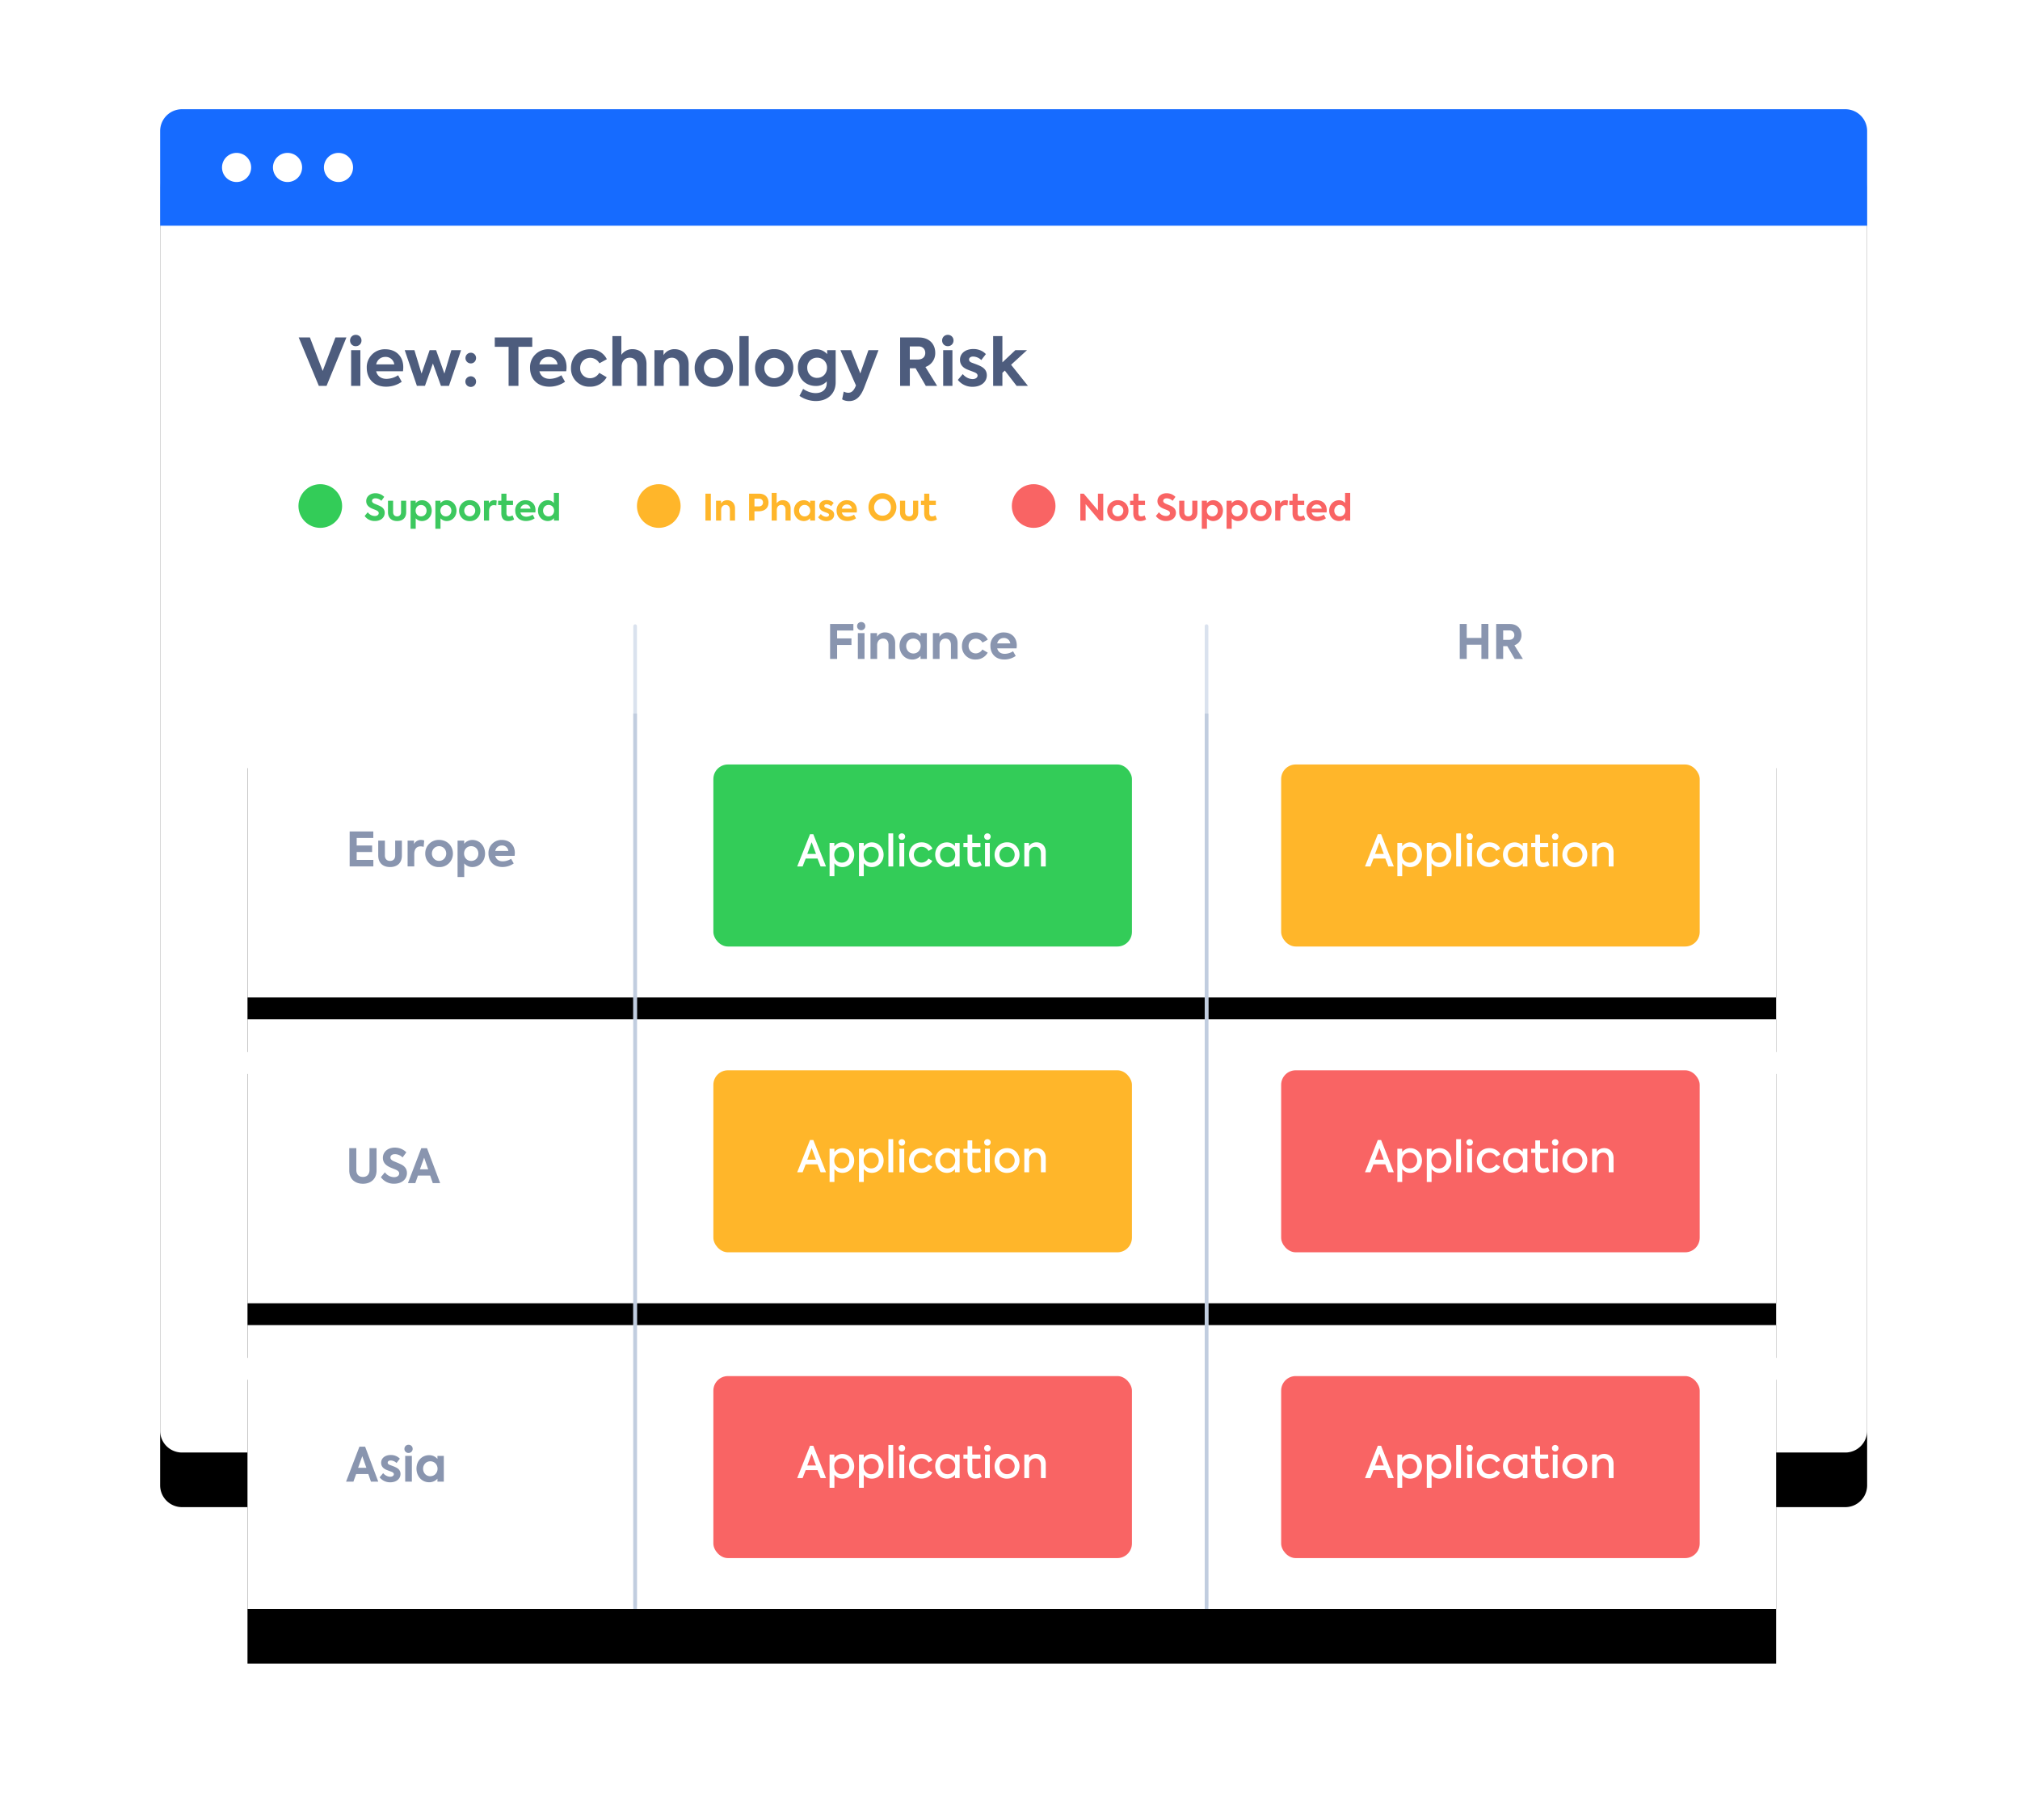
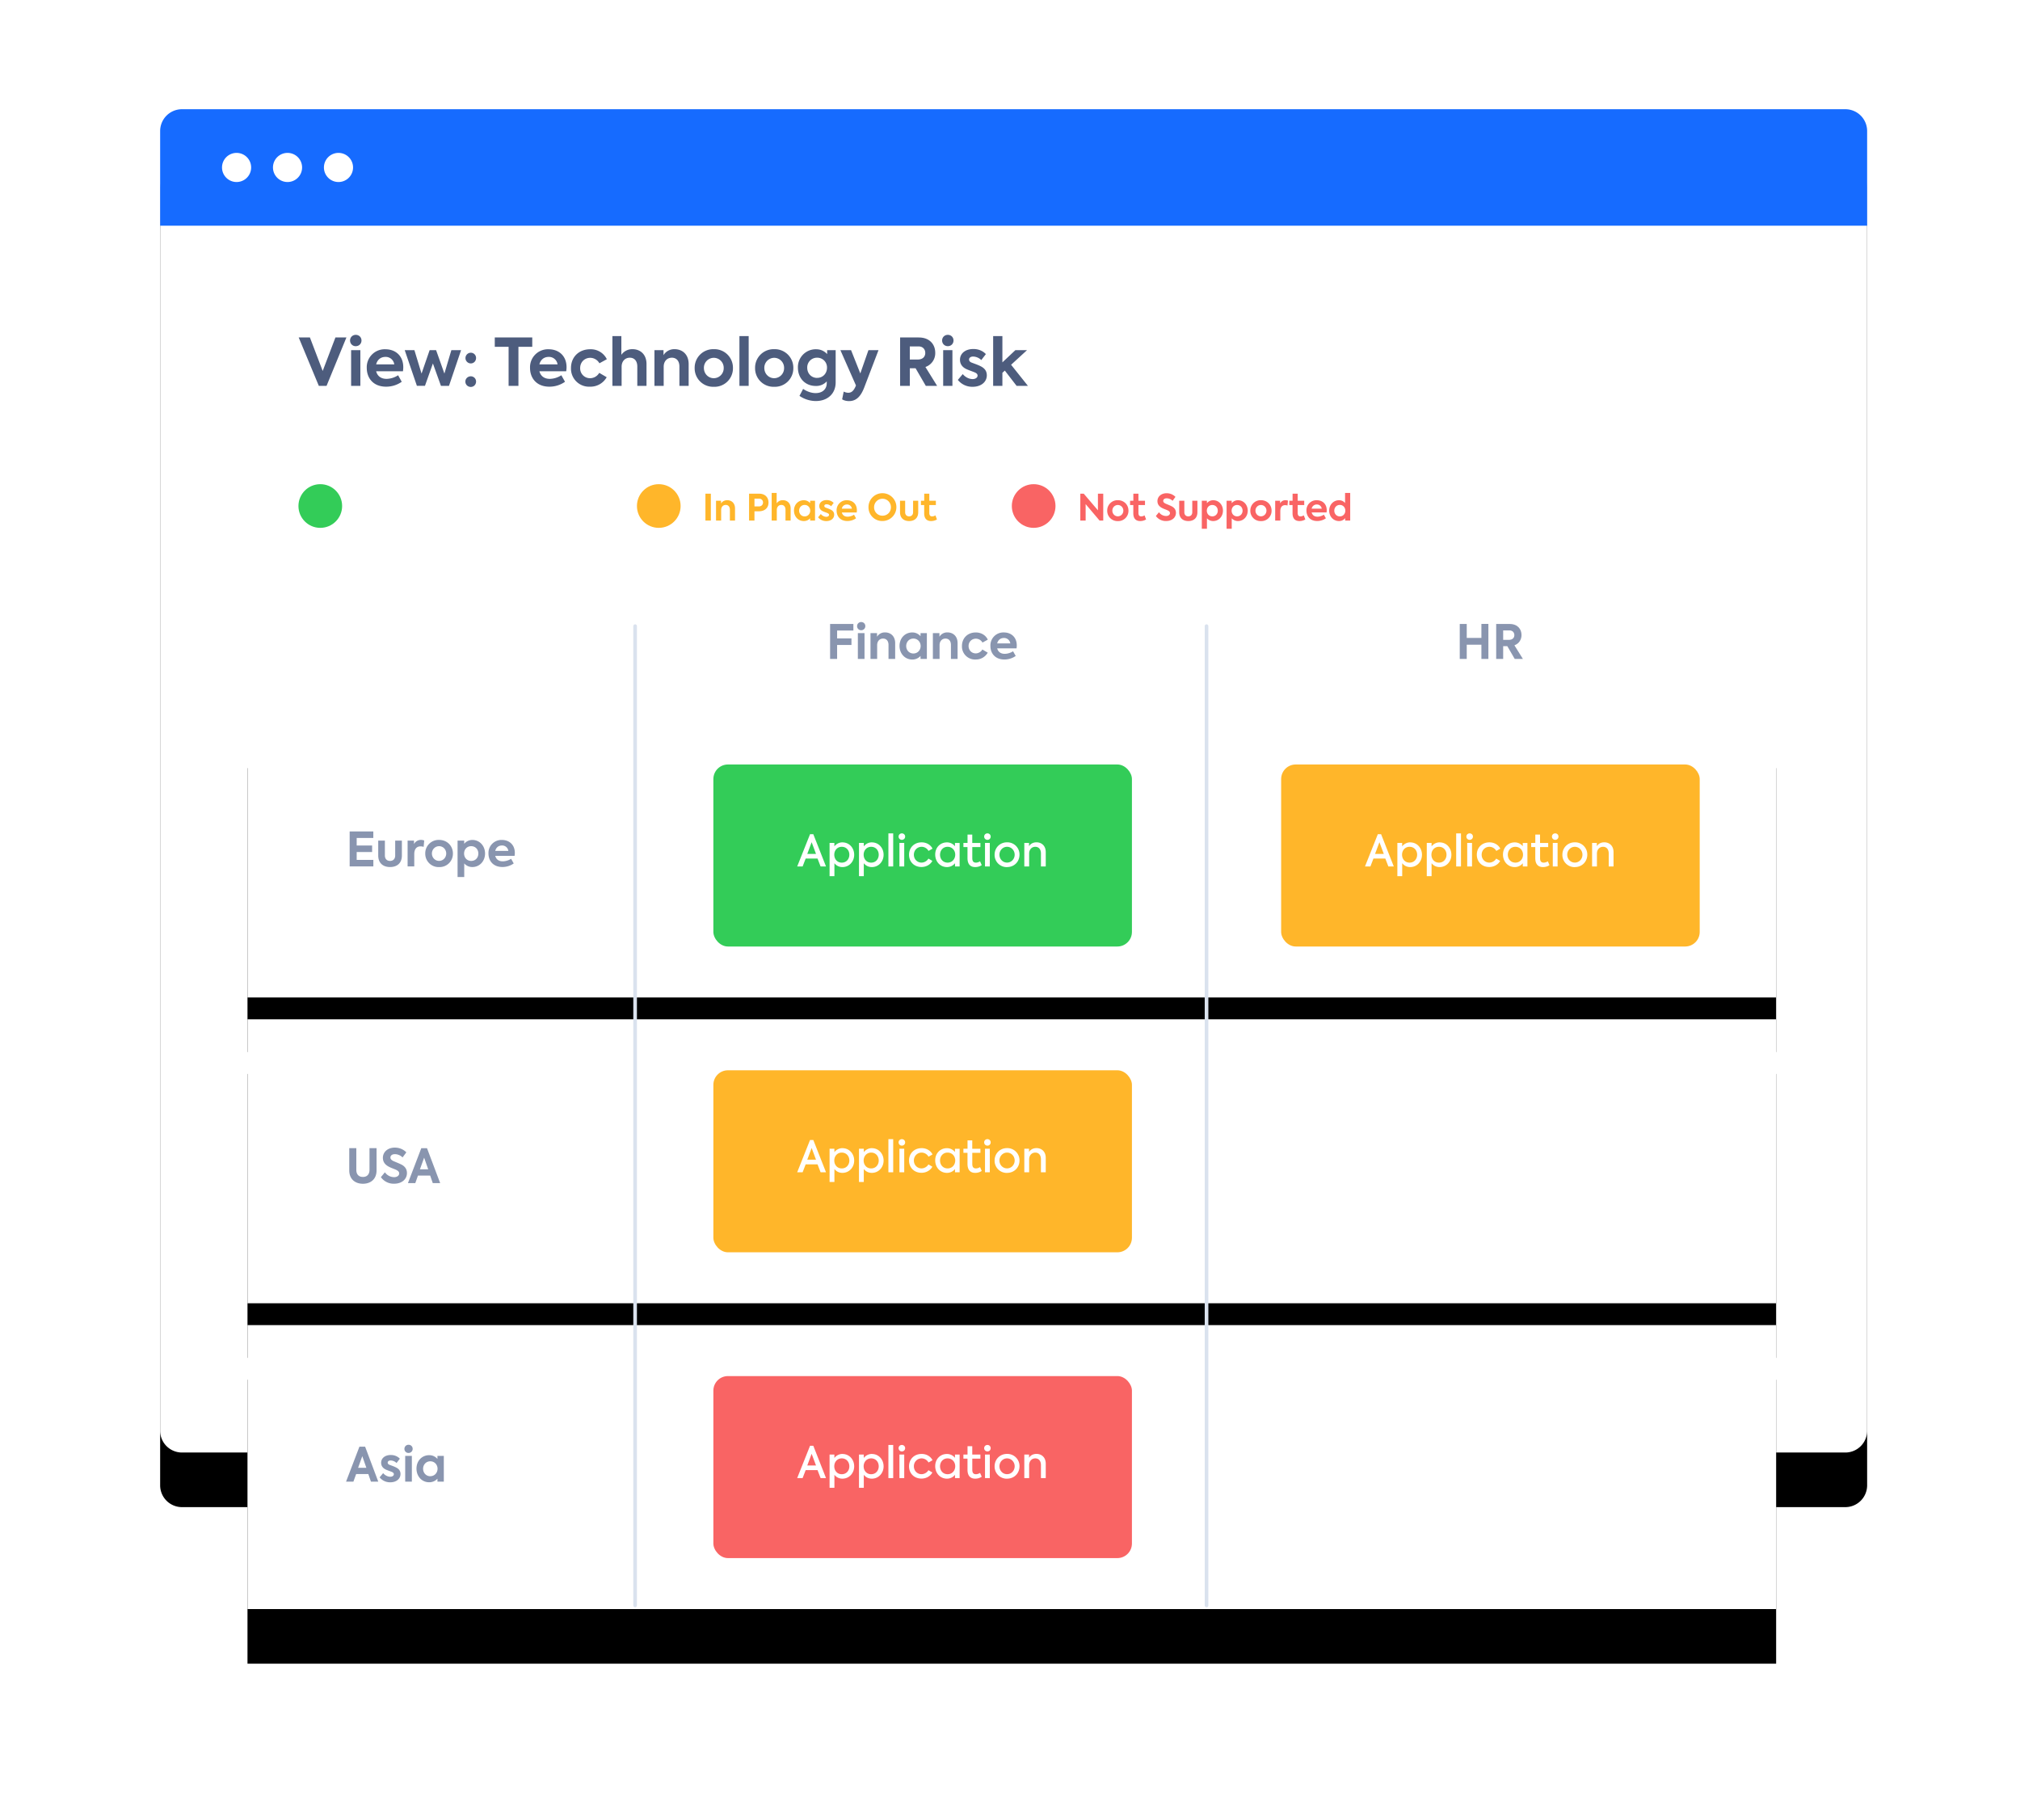
<svg xmlns="http://www.w3.org/2000/svg" xmlns:xlink="http://www.w3.org/1999/xlink" width="555" height="500">
  <defs>
    <path d="M51 30h455a7 7 0 0 1 7 7v356a6 6 0 0 1-6 6H50a6 6 0 0 1-6-6V37a7 7 0 0 1 7-7z" id="b" />
    <filter x="-12.8%" y="-12.2%" width="125.6%" height="132.5%" filterUnits="objectBoundingBox" id="a">
      <feOffset dy="15" in="SourceAlpha" result="shadowOffsetOuter1" />
      <feGaussianBlur stdDeviation="17.5" in="shadowOffsetOuter1" result="shadowBlurOuter1" />
      <feColorMatrix values="0 0 0 0 0.157 0 0 0 0 0.204 0 0 0 0 0.31 0 0 0 0.2 0" in="shadowBlurOuter1" />
    </filter>
    <path id="d" d="M68 196h420v78H68z" />
    <filter x="-14.3%" y="-57.7%" width="128.6%" height="253.8%" filterUnits="objectBoundingBox" id="c">
      <feOffset dy="15" in="SourceAlpha" result="shadowOffsetOuter1" />
      <feGaussianBlur stdDeviation="17.5" in="shadowOffsetOuter1" result="shadowBlurOuter1" />
      <feColorMatrix values="0 0 0 0 0.157 0 0 0 0 0.204 0 0 0 0 0.31 0 0 0 0.2 0" in="shadowBlurOuter1" />
    </filter>
    <path id="f" d="M68 280h420v78H68z" />
    <filter x="-14.3%" y="-57.7%" width="128.6%" height="253.8%" filterUnits="objectBoundingBox" id="e">
      <feOffset dy="15" in="SourceAlpha" result="shadowOffsetOuter1" />
      <feGaussianBlur stdDeviation="17.5" in="shadowOffsetOuter1" result="shadowBlurOuter1" />
      <feColorMatrix values="0 0 0 0 0.157 0 0 0 0 0.204 0 0 0 0 0.31 0 0 0 0.2 0" in="shadowBlurOuter1" />
    </filter>
    <path id="h" d="M68 364h420v78H68z" />
    <filter x="-14.3%" y="-57.7%" width="128.6%" height="253.8%" filterUnits="objectBoundingBox" id="g">
      <feOffset dy="15" in="SourceAlpha" result="shadowOffsetOuter1" />
      <feGaussianBlur stdDeviation="17.5" in="shadowOffsetOuter1" result="shadowBlurOuter1" />
      <feColorMatrix values="0 0 0 0 0.157 0 0 0 0 0.204 0 0 0 0 0.31 0 0 0 0.2 0" in="shadowBlurOuter1" />
    </filter>
  </defs>
  <g fill="none" fill-rule="evenodd">
    <use fill="#000" filter="url(#a)" xlink:href="#b" />
    <use fill="#FFF" xlink:href="#b" />
    <path d="M92.15 92.7h3.03L89.72 106H87.6l-5.53-13.3h3.08l3.51 9.2 3.5-9.2zm5.6 2.4c-.88 0-1.57-.67-1.57-1.57 0-.89.69-1.55 1.57-1.55.88 0 1.57.66 1.57 1.55 0 .9-.69 1.56-1.57 1.56zm1.26 10.9h-2.54v-9.81h2.54V106zm11.79-5.13c0 .4-.04.76-.09 1.12h-7.36c.3 1.18 1.19 2.08 2.86 2.08a6 6 0 0 0 3.17-.99l1 1.79a7.42 7.42 0 0 1-4.28 1.35c-3.67 0-5.33-2.5-5.33-5.13a4.93 4.93 0 0 1 5.12-5.15c2.79 0 4.91 1.82 4.91 4.93zm-4.91-2.83c-1.28 0-2.24.78-2.54 2.06h4.98a2.37 2.37 0 0 0-2.44-2.06zm8.65 7.94l-3.34-9.79h2.66l1.96 6.43 2.22-6.43h1.78l2.28 6.43 1.91-6.43h2.67l-3.32 9.8h-2.21l-2.21-6.15-2.18 6.14h-2.22zm14.82-6.15a1.47 1.47 0 1 1 0-2.94c.79 0 1.44.63 1.44 1.44 0 .87-.65 1.5-1.44 1.5zm0 6.46c-.83 0-1.5-.63-1.5-1.48 0-.8.67-1.44 1.5-1.44.79 0 1.44.63 1.44 1.44 0 .85-.65 1.48-1.44 1.48zm10.38-11.02h-3.8V92.7h10.3v2.57h-3.8V106h-2.7V95.27zm15.92 5.6c0 .4-.04.76-.1 1.12h-7.36c.31 1.18 1.2 2.08 2.87 2.08a6 6 0 0 0 3.16-.99l1.01 1.79a7.42 7.42 0 0 1-4.28 1.35c-3.67 0-5.33-2.5-5.33-5.13a4.93 4.93 0 0 1 5.11-5.15c2.8 0 4.92 1.82 4.92 4.93zm-4.92-2.83c-1.28 0-2.23.78-2.54 2.06h4.99a2.37 2.37 0 0 0-2.45-2.06zm11.34 8.18a4.96 4.96 0 0 1-5.2-5.13c0-3 2.16-5.15 5.27-5.15a4.9 4.9 0 0 1 4.58 2.73l-2.04 1.12a2.92 2.92 0 0 0-2.5-1.5c-1.6 0-2.79 1.21-2.79 2.8a2.7 2.7 0 0 0 2.74 2.8 2.9 2.9 0 0 0 2.5-1.47l2.05 1.2a5.12 5.12 0 0 1-4.6 2.6zm6.18-.22V92.32h2.46v5.15a3.6 3.6 0 0 1 3.1-1.55c1.98 0 3.81 1.31 3.81 4.09V106h-2.53v-5.31c0-1.58-.83-2.43-2.06-2.43-1.33 0-2.25 1-2.25 2.48V106h-2.53zm11.55 0v-9.81h2.49v1.37a3.43 3.43 0 0 1 3.07-1.64c1.98 0 3.84 1.31 3.84 4.09V106h-2.54v-5.31c0-1.58-.85-2.43-2.07-2.43-1.33 0-2.25 1-2.25 2.48V106h-2.54zm16.31.25a5.07 5.07 0 0 1-5.26-5.16 5.09 5.09 0 0 1 5.26-5.17 5.09 5.09 0 0 1 5.26 5.17 5.07 5.07 0 0 1-5.26 5.16zm0-2.36a2.74 2.74 0 0 0 2.72-2.8 2.73 2.73 0 0 0-2.72-2.8 2.73 2.73 0 0 0-2.72 2.8c0 1.56 1.19 2.8 2.72 2.8zm9.58 2.11h-2.54V92.32h2.54V106zm7.02.25a5.07 5.07 0 0 1-5.26-5.16 5.09 5.09 0 0 1 5.26-5.17 5.09 5.09 0 0 1 5.25 5.17 5.07 5.07 0 0 1-5.25 5.16zm0-2.36a2.74 2.74 0 0 0 2.71-2.8 2.73 2.73 0 0 0-2.71-2.8 2.73 2.73 0 0 0-2.72 2.8c0 1.56 1.19 2.8 2.72 2.8zm14.54-7.7h2.34v8.84c0 3.18-2.29 5.13-5.44 5.13-1.72 0-3.34-.6-4.5-1.42l1-1.91c.88.6 2.12 1.15 3.43 1.15 2 0 3.06-1.19 3.06-2.72v-.5a3.88 3.88 0 0 1-3.02 1.26c-2.9 0-4.9-2.14-4.9-5.02a4.9 4.9 0 0 1 5-5.06c1.34 0 2.33.56 3.03 1.33v-1.08zm-2.75 7.61c1.56 0 2.71-1.2 2.71-2.79a2.66 2.66 0 0 0-2.71-2.75 2.66 2.66 0 0 0-2.72 2.75c0 1.6 1.15 2.8 2.72 2.8zm14.09-7.61h2.77l-3.94 10.3c-.94 2.4-2.16 3.69-4.16 3.69-.74 0-1.4-.18-1.89-.49l.43-2.12c.38.18.81.32 1.26.32.81 0 1.4-.47 1.91-1.55l.2-.45-4.28-9.7h2.93l2.54 6.39 2.23-6.39zm15.77 9.81l-2.81-4.84h-1.58V106h-2.67V92.7h5.1c3.11 0 4.55 2 4.55 4.21a4 4 0 0 1-2.7 3.9l3.22 5.19h-3.11zm-4.4-10.84v3.6h2.18c1.5 0 2.07-.9 2.07-1.81 0-.96-.63-1.79-1.83-1.79h-2.41zm10.45-.07c-.89 0-1.57-.66-1.57-1.56 0-.89.68-1.55 1.57-1.55.88 0 1.56.66 1.56 1.55 0 .9-.68 1.56-1.56 1.56zm1.26 10.91h-2.54v-9.81h2.54V106zm5.54.25a5.07 5.07 0 0 1-4.05-1.89l1.35-1.6c.7.85 1.73 1.37 2.72 1.37.77 0 1.35-.4 1.35-.96 0-.36-.24-.63-.7-.84-.54-.25-1.84-.67-2.43-.97-1.12-.54-1.7-1.4-1.7-2.54 0-1.71 1.44-2.95 3.68-2.95 1.26 0 2.48.41 3.43 1.4l-1.26 1.64a3.33 3.33 0 0 0-2.25-.97c-.7 0-1.11.37-1.11.82 0 .35.21.69.86.9.61.24 1.59.56 2.36.96 1.1.57 1.66 1.33 1.66 2.48 0 1.78-1.52 3.15-3.91 3.15zm12.1-.25l-3.24-4.2-.67.6v3.6h-2.54V92.32h2.54v7.22l3.56-3.35h3.2l-4.37 4.01 4.63 5.8h-3.11z" fill="#4D5C7D" fill-rule="nonzero" />
    <circle fill="#33CC58" fill-rule="nonzero" cx="88" cy="139" r="6" />
-     <path d="M102.99 143.12a3.33 3.33 0 0 1-2.8-1.38l.85-1.03a2.42 2.42 0 0 0 1.96 1.03c.62 0 1.06-.33 1.06-.79 0-.37-.29-.59-.67-.77-.47-.22-1.08-.4-1.6-.69-.65-.37-1.17-.92-1.17-1.84 0-1.22 1.02-2.16 2.52-2.16.86 0 1.74.3 2.43 1l-.79 1.08a2.37 2.37 0 0 0-1.62-.69c-.59 0-.95.29-.95.71 0 .37.3.58.6.73.39.18 1.13.46 1.63.71.72.35 1.26.9 1.26 1.84 0 1.31-1.09 2.25-2.71 2.25zm6.11.01c-1.53 0-2.5-.89-2.5-2.43v-3.15h1.41v3.15c0 .68.4 1.14 1.09 1.14.69 0 1.09-.46 1.09-1.14v-3.15h1.41v3.15c0 1.55-.96 2.43-2.5 2.43zm6.84-5.72c1.56 0 2.68 1.28 2.68 2.86 0 1.58-1.12 2.86-2.69 2.86-.76 0-1.31-.33-1.71-.76v2.87h-1.41v-7.69h1.4v.67c.4-.46.96-.81 1.73-.81zm-.25 4.43c.91 0 1.51-.7 1.51-1.56 0-.86-.6-1.56-1.51-1.56-.9 0-1.5.7-1.5 1.56 0 .86.6 1.56 1.5 1.56zm7.06-4.43c1.56 0 2.68 1.28 2.68 2.86 0 1.58-1.12 2.86-2.69 2.86-.76 0-1.31-.33-1.71-.76v2.87h-1.41v-7.69h1.4v.67c.4-.46.96-.81 1.73-.81zm-.25 4.43c.91 0 1.51-.7 1.51-1.56 0-.86-.6-1.56-1.51-1.56-.9 0-1.5.7-1.5 1.56 0 .86.6 1.56 1.5 1.56zm6.56 1.3a2.81 2.81 0 0 1-2.92-2.87 2.83 2.83 0 0 1 2.92-2.87c1.74 0 2.92 1.3 2.92 2.87a2.81 2.81 0 0 1-2.92 2.87zm0-1.31c.85 0 1.51-.69 1.51-1.56 0-.86-.66-1.55-1.51-1.55s-1.51.69-1.51 1.55c0 .87.66 1.56 1.51 1.56zm3.91 1.17v-5.45h1.35v.73c.34-.6.86-.88 1.5-.88a2 2 0 0 1 .66.12l-.12 1.35a2.16 2.16 0 0 0-.65-.11c-.74 0-1.33.46-1.33 1.65V143h-1.41zm7.86-1.43l.42 1.11c-.43.29-1.05.45-1.61.45-1.25 0-1.9-.74-1.9-2.15v-2.25h-.89v-1.18h.9v-1.93h1.4v1.93h1.8v1.18h-1.8v2.16c0 .63.24.96.77.96.35 0 .64-.13.91-.28zm6.3-1.42c0 .22-.02.42-.05.62h-4.09c.17.66.66 1.16 1.59 1.16.6 0 1.3-.23 1.76-.55l.56.99c-.52.38-1.37.75-2.38.75-2.04 0-2.96-1.39-2.96-2.85a2.74 2.74 0 0 1 2.84-2.86c1.55 0 2.73 1.01 2.73 2.74zm-2.73-1.57a1.4 1.4 0 0 0-1.41 1.14h2.77a1.32 1.32 0 0 0-1.36-1.14zm7.77-3.18h1.41v7.6h-1.38v-.67c-.38.46-.92.8-1.69.8-1.54 0-2.7-1.22-2.7-2.86 0-1.62 1.17-2.86 2.7-2.86.75 0 1.28.33 1.66.77v-2.78zm-1.44 6.45c.91 0 1.51-.71 1.51-1.58 0-.86-.6-1.57-1.51-1.57s-1.52.71-1.52 1.57c0 .87.61 1.58 1.52 1.58z" fill="#3CC85E" fill-rule="nonzero" />
    <circle fill="#FFB62A" fill-rule="nonzero" cx="181" cy="139" r="6" />
    <path d="M193.82 135.61h1.49V143h-1.49v-7.39zm2.91 7.39v-5.45h1.38v.76c.28-.51.9-.91 1.71-.91 1.1 0 2.13.73 2.13 2.27V143h-1.41v-2.95c0-.88-.47-1.35-1.15-1.35-.74 0-1.25.56-1.25 1.38V143h-1.41zm11.81-7.39c1.86 0 2.61 1.21 2.61 2.44 0 1.26-.79 2.4-2.72 2.4h-1.14V143h-1.48v-7.39h2.73zm-.06 3.5c.81 0 1.16-.54 1.16-1.08 0-.55-.38-1.05-1.08-1.05h-1.27v2.13h1.19zm3.54 3.89v-7.6h1.37v2.86a2 2 0 0 1 1.72-.86c1.1 0 2.12.73 2.12 2.27V143h-1.41v-2.95c0-.88-.46-1.35-1.14-1.35-.74 0-1.25.56-1.25 1.38V143h-1.41zm10.57-5.45h1.34V143h-1.34v-.63c-.4.43-.97.76-1.74.76-1.58 0-2.7-1.26-2.7-2.88 0-1.64 1.15-2.84 2.7-2.84.77 0 1.33.34 1.74.79v-.65zm-1.51 4.3c.9 0 1.53-.72 1.53-1.58 0-.85-.63-1.57-1.53-1.57-.91 0-1.52.72-1.52 1.57 0 .87.62 1.58 1.52 1.58zm5.94 1.29c-.87 0-1.7-.35-2.25-1.05l.75-.89c.39.47.96.76 1.51.76.43 0 .75-.22.75-.53 0-.2-.13-.35-.39-.47-.3-.14-1.02-.37-1.35-.54-.62-.3-.94-.78-.94-1.41 0-.95.8-1.64 2.04-1.64.7 0 1.38.23 1.91.78l-.7.91a1.85 1.85 0 0 0-1.25-.54c-.39 0-.62.21-.62.46 0 .19.12.38.48.5.34.13.88.31 1.31.53.61.32.92.74.92 1.38 0 .99-.84 1.75-2.17 1.75zm8.41-2.99c0 .22-.02.42-.05.62h-4.09c.17.66.66 1.16 1.59 1.16.6 0 1.3-.23 1.76-.55l.56.99c-.52.38-1.37.75-2.38.75-2.04 0-2.96-1.39-2.96-2.85a2.74 2.74 0 0 1 2.84-2.86c1.55 0 2.73 1.01 2.73 2.74zm-2.73-1.57a1.4 1.4 0 0 0-1.41 1.14h2.77a1.32 1.32 0 0 0-1.36-1.14zm9.76 4.54a3.75 3.75 0 0 1-3.84-3.79 3.81 3.81 0 0 1 3.85-3.85 3.82 3.82 0 1 1-.01 7.64zm.01-1.46c1.3 0 2.32-1 2.31-2.35a2.3 2.3 0 1 0-4.62 0 2.28 2.28 0 0 0 2.31 2.35zm7.31 1.47c-1.53 0-2.5-.89-2.5-2.43v-3.15h1.41v3.15c0 .68.4 1.14 1.09 1.14.69 0 1.09-.46 1.09-1.14v-3.15h1.41v3.15c0 1.55-.96 2.43-2.5 2.43zm7.23-1.56l.42 1.11c-.43.29-1.05.45-1.61.45-1.25 0-1.9-.74-1.9-2.15v-2.25h-.89v-1.18h.9v-1.93h1.4v1.93h1.8v1.18h-1.8v2.16c0 .63.24.96.77.96.35 0 .64-.13.91-.28z" fill="#FFB62A" fill-rule="nonzero" />
    <circle fill="#F96464" fill-rule="nonzero" cx="284" cy="139" r="6" />
    <path d="M301.66 135.61h1.46V143h-1.01l-3.83-4.53V143h-1.46v-7.39h.94l3.9 4.57v-4.57zm5.47 7.53a2.81 2.81 0 0 1-2.92-2.87 2.83 2.83 0 0 1 2.92-2.87c1.74 0 2.92 1.3 2.92 2.87a2.81 2.81 0 0 1-2.92 2.87zm0-1.31c.85 0 1.51-.69 1.51-1.56 0-.86-.66-1.55-1.51-1.55s-1.51.69-1.51 1.55c0 .87.66 1.56 1.51 1.56zm7.34-.26l.42 1.11c-.43.29-1.05.45-1.61.45-1.25 0-1.9-.74-1.9-2.15v-2.25h-.89v-1.18h.9v-1.93h1.4v1.93h1.8v1.18h-1.8v2.16c0 .63.24.96.77.96.35 0 .64-.13.91-.28zm5.91 1.55a3.33 3.33 0 0 1-2.8-1.38l.85-1.03a2.42 2.42 0 0 0 1.96 1.03c.62 0 1.06-.33 1.06-.79 0-.37-.29-.59-.67-.77-.47-.22-1.08-.4-1.6-.69-.65-.37-1.17-.92-1.17-1.84 0-1.22 1.02-2.16 2.52-2.16.86 0 1.74.3 2.43 1l-.79 1.08a2.37 2.37 0 0 0-1.62-.69c-.59 0-.95.29-.95.71 0 .37.3.58.6.73.39.18 1.13.46 1.63.71.72.35 1.26.9 1.26 1.84 0 1.31-1.09 2.25-2.71 2.25zm6.11.01c-1.53 0-2.5-.89-2.5-2.43v-3.15h1.41v3.15c0 .68.4 1.14 1.09 1.14.69 0 1.09-.46 1.09-1.14v-3.15h1.41v3.15c0 1.55-.96 2.43-2.5 2.43zm6.84-5.72c1.56 0 2.68 1.28 2.68 2.86 0 1.58-1.12 2.86-2.69 2.86-.76 0-1.31-.33-1.71-.76v2.87h-1.41v-7.69h1.4v.67c.4-.46.96-.81 1.73-.81zm-.25 4.43c.91 0 1.51-.7 1.51-1.56 0-.86-.6-1.56-1.51-1.56-.9 0-1.5.7-1.5 1.56 0 .86.6 1.56 1.5 1.56zm7.06-4.43c1.56 0 2.68 1.28 2.68 2.86 0 1.58-1.12 2.86-2.69 2.86-.76 0-1.31-.33-1.71-.76v2.87h-1.41v-7.69h1.4v.67c.4-.46.96-.81 1.73-.81zm-.25 4.43c.91 0 1.51-.7 1.51-1.56 0-.86-.6-1.56-1.51-1.56-.9 0-1.5.7-1.5 1.56 0 .86.6 1.56 1.5 1.56zm6.56 1.3a2.81 2.81 0 0 1-2.92-2.87 2.83 2.83 0 0 1 2.92-2.87c1.74 0 2.92 1.3 2.92 2.87a2.81 2.81 0 0 1-2.92 2.87zm0-1.31c.85 0 1.51-.69 1.51-1.56 0-.86-.66-1.55-1.51-1.55s-1.51.69-1.51 1.55c0 .87.66 1.56 1.51 1.56zm3.91 1.17v-5.45h1.35v.73c.34-.6.86-.88 1.5-.88a2 2 0 0 1 .66.12l-.12 1.35a2.16 2.16 0 0 0-.65-.11c-.74 0-1.33.46-1.33 1.65V143h-1.41zm7.86-1.43l.42 1.11c-.43.29-1.05.45-1.61.45-1.25 0-1.9-.74-1.9-2.15v-2.25h-.89v-1.18h.9v-1.93h1.4v1.93h1.8v1.18h-1.8v2.16c0 .63.24.96.77.96.35 0 .64-.13.91-.28zm6.3-1.42c0 .22-.02.42-.05.62h-4.09c.17.66.66 1.16 1.59 1.16.6 0 1.3-.23 1.76-.55l.56.99c-.52.38-1.37.75-2.38.75-2.04 0-2.96-1.39-2.96-2.85a2.74 2.74 0 0 1 2.84-2.86c1.55 0 2.73 1.01 2.73 2.74zm-2.73-1.57a1.4 1.4 0 0 0-1.41 1.14h2.77a1.32 1.32 0 0 0-1.36-1.14zm7.77-3.18h1.41v7.6h-1.38v-.67c-.38.46-.92.8-1.69.8-1.54 0-2.7-1.22-2.7-2.86 0-1.62 1.17-2.86 2.7-2.86.75 0 1.28.33 1.66.77v-2.78zm-1.44 6.45c.91 0 1.51-.71 1.51-1.58 0-.86-.6-1.57-1.51-1.57s-1.52.71-1.52 1.57c0 .87.61 1.58 1.52 1.58z" fill="#F96464" fill-rule="nonzero" />
    <path d="M50 30h457a6 6 0 0 1 6 6v26H44V36a6 6 0 0 1 6-6z" fill="#166BFF" />
    <path d="M65 50a4 4 0 1 1 0-8 4 4 0 0 1 0 8zm14 0a4 4 0 1 1 0-8 4 4 0 0 1 0 8zm14 0a4 4 0 1 1 0-8 4 4 0 0 1 0 8z" fill="#FFF" />
    <use fill="#000" filter="url(#c)" xlink:href="#d" />
    <use fill="#FFF" xlink:href="#d" />
    <use fill="#000" filter="url(#e)" xlink:href="#f" />
    <use fill="#FFF" xlink:href="#f" />
    <use fill="#000" filter="url(#g)" xlink:href="#h" />
    <use fill="#FFF" xlink:href="#h" />
    <path d="M96.07 238v-9.6h6.5v1.79H98v2.06h4.24v1.8H98v2.16h4.58V238h-6.51zm11.1.17c-2 0-3.25-1.16-3.25-3.16v-4.1h1.83v4.1c0 .88.52 1.48 1.42 1.48.9 0 1.41-.6 1.41-1.48v-4.1h1.84v4.1c0 2.02-1.25 3.16-3.25 3.16zm4.82-.17v-7.09h1.76v.95a2.12 2.12 0 0 1 1.95-1.14c.26 0 .57.05.85.16l-.15 1.75c-.29-.09-.57-.14-.85-.14-.96 0-1.73.6-1.73 2.14V238H112zm8.65.18a3.66 3.66 0 0 1-3.8-3.73 3.67 3.67 0 0 1 3.8-3.73c2.26 0 3.8 1.69 3.8 3.73a3.66 3.66 0 0 1-3.8 3.73zm0-1.7c1.1 0 1.96-.9 1.96-2.03 0-1.12-.86-2.01-1.96-2.01s-1.97.9-1.97 2.01c0 1.13.86 2.03 1.97 2.03zm9.15-5.75c2.03 0 3.48 1.67 3.48 3.72 0 2.06-1.45 3.72-3.5 3.72-.98 0-1.7-.43-2.22-.99v3.73h-1.83v-10h1.82v.88a2.89 2.89 0 0 1 2.25-1.06zm-.33 5.76c1.19 0 1.97-.9 1.97-2.03 0-1.11-.78-2.02-1.97-2.02-1.17 0-1.95.9-1.95 2.02s.78 2.03 1.95 2.03zm11.99-2.2c0 .3-.03.55-.07.81h-5.31c.22.86.86 1.5 2.06 1.5.78 0 1.7-.29 2.3-.7l.72 1.28c-.68.5-1.78.98-3.1.98-2.65 0-3.84-1.81-3.84-3.7a3.56 3.56 0 0 1 3.69-3.73c2.01 0 3.55 1.32 3.55 3.56zm-3.55-2.04c-.92 0-1.61.56-1.83 1.49h3.6a1.71 1.71 0 0 0-1.77-1.49zM99.72 325.17c-2.03 0-3.76-1.15-3.76-3.68v-6.1h1.94v5.97c0 1.31.74 1.94 1.82 1.94 1.06 0 1.8-.65 1.8-1.94v-5.97h1.94v6.1c0 2.53-1.73 3.68-3.74 3.68zm8.57-.01a4.32 4.32 0 0 1-3.64-1.8l1.1-1.34a3.15 3.15 0 0 0 2.55 1.34c.8 0 1.38-.43 1.38-1.03 0-.48-.38-.76-.87-1-.62-.28-1.4-.52-2.08-.9-.85-.47-1.53-1.19-1.53-2.38 0-1.6 1.33-2.81 3.28-2.81 1.12 0 2.26.39 3.16 1.3l-1.03 1.4c-.57-.6-1.44-.9-2.1-.9-.77 0-1.24.38-1.24.93 0 .48.4.75.78.95.5.23 1.47.6 2.12.92.94.45 1.64 1.17 1.64 2.4 0 1.7-1.42 2.92-3.52 2.92zm10.62-.16l-.72-2.08h-3.35l-.74 2.08h-2.02l3.67-9.6h1.57l3.62 9.6h-2.03zm-2.38-7l-1.15 3.2h2.27l-1.12-3.2zM101.92 407l-.72-2.08h-3.35L97.1 407h-2.02l3.67-9.6h1.57l3.61 9.6h-2.02zm-2.38-7l-1.15 3.2h2.27l-1.12-3.2zm7.68 7.18a3.66 3.66 0 0 1-2.92-1.36l.97-1.16c.5.61 1.25.99 1.96.99.56 0 .98-.29.98-.7 0-.25-.17-.45-.5-.6-.4-.18-1.33-.48-1.76-.7-.81-.4-1.23-1.02-1.23-1.84 0-1.23 1.04-2.13 2.66-2.13.9 0 1.79.3 2.48 1.01l-.91 1.19a2.4 2.4 0 0 0-1.63-.7c-.5 0-.8.27-.8.6 0 .24.15.49.62.64.44.17 1.15.4 1.7.7.8.4 1.2.95 1.2 1.79 0 1.28-1.1 2.27-2.82 2.27zm5.03-8.06a1.1 1.1 0 0 1-1.13-1.13c0-.64.5-1.12 1.13-1.12.64 0 1.13.48 1.13 1.12 0 .65-.5 1.13-1.13 1.13zm.91 7.88h-1.83v-7.08h1.83V407zm7.03-7.08h1.75V407h-1.75v-.82a3 3 0 0 1-2.26.99c-2.05 0-3.5-1.64-3.5-3.75 0-2.13 1.49-3.69 3.5-3.69 1 0 1.73.44 2.26 1.03v-.84zm-1.96 5.58c1.17 0 1.99-.93 1.99-2.05 0-1.1-.82-2.04-1.99-2.04-1.18 0-1.98.94-1.98 2.04 0 1.13.81 2.06 1.98 2.06z" fill="#8995AF" fill-rule="nonzero" />
    <path d="M174.5 172v269M331.5 172v269" stroke="#DAE2EE" stroke-linecap="round" />
    <path d="M401.07 181v-9.6h1.92v3.83h4.03v-3.84h1.92V181h-1.92v-3.91h-4.03V181h-1.92zm15.1 0l-2.03-3.5H413v3.5h-1.92v-9.6h3.68c2.24 0 3.28 1.44 3.28 3.03 0 1.16-.58 2.33-1.95 2.83l2.33 3.74h-2.25zm-3.17-7.83v2.6h1.57c1.08 0 1.5-.65 1.5-1.3 0-.7-.46-1.3-1.33-1.3H413z" fill="#8995AF" fill-rule="nonzero" />
    <path d="M394.91 323l-.91-2.37h-3.54l-.9 2.37h-1.62l3.82-9.6h.98l3.78 9.6h-1.6zm-2.66-7.23l-1.3 3.49h2.6l-1.3-3.49zm9.17.05c2.02 0 3.49 1.64 3.49 3.68 0 2.03-1.47 3.67-3.5 3.67a2.98 2.98 0 0 1-2.4-1.15v3.87h-1.42v-9.9h1.43v1.02a3.04 3.04 0 0 1 2.4-1.19zm-.2 6.04c1.36 0 2.24-1.07 2.24-2.37 0-1.29-.88-2.35-2.24-2.35-1.37 0-2.24 1.08-2.24 2.35 0 1.3.87 2.37 2.24 2.37zm8.95-6.04c2.02 0 3.49 1.64 3.49 3.68 0 2.03-1.47 3.67-3.5 3.67a2.98 2.98 0 0 1-2.4-1.15v3.87h-1.42v-9.9h1.43v1.02a3.04 3.04 0 0 1 2.4-1.19zm-.2 6.04c1.36 0 2.24-1.07 2.24-2.37 0-1.29-.88-2.35-2.25-2.35-1.36 0-2.23 1.08-2.23 2.35 0 1.3.87 2.37 2.23 2.37zm14.7-2.5v1.29h-1.07V323h-1.43v-2.35h-4.4l-.3-.94 5.18-6.32h.95v5.97h1.07zm-5.33 0h2.83v-3.47l-2.83 3.47zM241.2 323l-.91-2.37h-3.54l-.91 2.37h-1.61l3.82-9.6h.98l3.78 9.6h-1.61zm-2.67-7.23l-1.3 3.49h2.6l-1.3-3.49zm9.18.05c2.01 0 3.48 1.64 3.48 3.68 0 2.03-1.47 3.67-3.5 3.67a2.98 2.98 0 0 1-2.39-1.15v3.87h-1.43v-9.9h1.43v1.02a3.04 3.04 0 0 1 2.4-1.19zm-.2 6.04c1.36 0 2.24-1.07 2.24-2.37 0-1.29-.88-2.35-2.25-2.35-1.36 0-2.23 1.08-2.23 2.35 0 1.3.87 2.37 2.23 2.37zm8.95-6.04c2.01 0 3.48 1.64 3.48 3.68 0 2.03-1.47 3.67-3.5 3.67a2.98 2.98 0 0 1-2.39-1.15v3.87h-1.43v-9.9h1.43v1.02a3.04 3.04 0 0 1 2.4-1.19zm-.2 6.04c1.36 0 2.24-1.07 2.24-2.37 0-1.29-.88-2.35-2.25-2.35-1.36 0-2.24 1.08-2.24 2.35 0 1.3.88 2.37 2.24 2.37zm10.65 1.3c-1.13 0-2.1-.36-3.02-.95l.67-1.21c.84.53 1.6.78 2.3.78 1.16 0 1.83-.64 1.83-1.5 0-.9-.74-1.52-1.82-1.52h-1.2v-1.35h1.15c1 0 1.69-.57 1.69-1.42 0-.87-.73-1.38-1.6-1.38-.65 0-1.26.23-2.04.81l-.75-1.05a4.31 4.31 0 0 1 2.93-1.15c1.76 0 2.98 1.12 2.98 2.53 0 1.05-.7 1.88-1.65 2.18v.05c1.2.27 1.87 1.21 1.87 2.37 0 1.64-1.36 2.8-3.34 2.8z" fill="#FFF" fill-rule="nonzero" />
    <path d="M228.07 181v-9.6h6.4v1.81H230v2.16h3.94v1.8h-3.94V181h-1.92zm8.55-7.88a1.1 1.1 0 0 1-1.13-1.13c0-.64.5-1.12 1.13-1.12.64 0 1.13.48 1.13 1.12 0 .65-.5 1.13-1.13 1.13zm.91 7.88h-1.83v-7.09h1.83V181zm1.64 0v-7.09h1.8v1a2.48 2.48 0 0 1 2.22-1.19c1.43 0 2.76.95 2.76 2.95V181h-1.83v-3.84c0-1.14-.61-1.75-1.5-1.75-.96 0-1.62.73-1.62 1.8V181h-1.83zm13.75-7.09h1.74V181h-1.74v-.82a3 3 0 0 1-2.26.99c-2.05 0-3.51-1.64-3.51-3.74 0-2.14 1.5-3.7 3.51-3.7 1 0 1.73.45 2.26 1.03v-.84zm-1.96 5.6c1.17 0 1.99-.94 1.99-2.06 0-1.1-.82-2.04-2-2.04-1.17 0-1.97.94-1.97 2.04 0 1.13.8 2.06 1.98 2.06zm5.35 1.49v-7.09h1.8v1a2.48 2.48 0 0 1 2.22-1.19c1.43 0 2.77.95 2.77 2.95V181h-1.83v-3.84c0-1.14-.61-1.75-1.5-1.75-.96 0-1.62.73-1.62 1.8V181h-1.83zm11.74.16a3.58 3.58 0 0 1-3.75-3.7c0-2.17 1.56-3.73 3.8-3.73 1.41 0 2.71.7 3.3 1.98l-1.46.8a2.11 2.11 0 0 0-1.8-1.07c-1.16 0-2.02.87-2.02 2.01 0 1.16.84 2.03 1.97 2.03.76 0 1.5-.46 1.81-1.07l1.48.87a3.7 3.7 0 0 1-3.33 1.88zm11.31-3.87c0 .3-.02.55-.06.81h-5.32c.22.86.86 1.5 2.07 1.5.78 0 1.69-.29 2.29-.7l.73 1.28c-.68.5-1.79.98-3.1.98-2.65 0-3.85-1.81-3.85-3.7a3.56 3.56 0 0 1 3.7-3.73c2.01 0 3.54 1.32 3.54 3.56zm-3.55-2.04c-.92 0-1.6.56-1.83 1.49h3.6a1.71 1.71 0 0 0-1.76-1.49z" fill="#8995AF" fill-rule="nonzero" />
    <rect fill="#33CC58" x="196" y="210" width="115" height="50" rx="4" />
    <path d="M225.46 238.02l-.84-2.18h-3.26l-.84 2.18h-1.49l3.53-8.87h.9l3.49 8.87h-1.49zm-2.46-6.67l-1.2 3.21h2.4l-1.2-3.21zm8.47.05c1.86 0 3.22 1.5 3.22 3.4 0 1.86-1.36 3.38-3.23 3.38-.96 0-1.69-.42-2.2-1.06v3.56h-1.33v-9.13h1.32v.94a2.8 2.8 0 0 1 2.22-1.1zm-.19 5.56c1.26 0 2.08-.98 2.08-2.18 0-1.19-.82-2.17-2.08-2.17-1.26 0-2.06 1-2.06 2.17 0 1.2.8 2.18 2.06 2.18zm8.27-5.56c1.86 0 3.22 1.5 3.22 3.4 0 1.86-1.36 3.38-3.23 3.38-.96 0-1.7-.42-2.21-1.06v3.56h-1.32v-9.13h1.32v.94a2.8 2.8 0 0 1 2.22-1.1zm-.2 5.56c1.27 0 2.08-.98 2.08-2.18 0-1.19-.81-2.17-2.07-2.17-1.26 0-2.07 1-2.07 2.17 0 1.2.8 2.18 2.07 2.18zm6.06 1.06h-1.32v-9.1h1.32v9.1zm2.38-7.32c-.5 0-.9-.38-.9-.9 0-.5.4-.88.9-.88s.9.38.9.88c0 .52-.4.9-.9.9zm.65 7.32h-1.32v-6.47h1.32v6.47zm4.74.14c-2 0-3.42-1.41-3.42-3.37 0-1.98 1.43-3.4 3.47-3.4 1.28 0 2.46.65 2.98 1.73l-1.1.62a2.19 2.19 0 0 0-1.87-1.13c-1.23 0-2.15.95-2.15 2.18 0 1.21.9 2.16 2.1 2.16.77 0 1.55-.47 1.89-1.1l1.09.63c-.53 1.01-1.7 1.68-2.99 1.68zm9.2-6.6h1.28v6.46h-1.27v-.89a2.81 2.81 0 0 1-2.21 1.05c-1.87 0-3.23-1.5-3.23-3.44 0-1.93 1.37-3.34 3.23-3.34.95 0 1.68.43 2.2 1.05v-.9zm-2.02 5.4c1.25 0 2.09-1 2.09-2.18 0-1.18-.84-2.17-2.1-2.17-1.26 0-2.07 1-2.07 2.18 0 1.19.82 2.17 2.08 2.17zm8.91-.36l.46 1.04c-.48.36-1.15.54-1.79.54-1.43 0-2.12-.9-2.12-2.48v-3.02h-1.12v-1.13h1.13v-2.29h1.3v2.3h2.24v1.12h-2.23v3.05c0 .78.27 1.23 1 1.23.41 0 .79-.15 1.13-.36zm2.03-5.9c-.5 0-.9-.38-.9-.9 0-.5.4-.88.9-.88s.89.38.89.88c0 .52-.38.9-.89.9zm.65 7.32h-1.32v-6.47h1.32v6.47zm4.74.17a3.33 3.33 0 0 1-3.42-3.41c0-1.86 1.4-3.4 3.42-3.4a3.34 3.34 0 0 1 3.42 3.4c0 1.88-1.4 3.4-3.42 3.4zm0-1.24c1.18 0 2.09-.97 2.09-2.17 0-1.18-.91-2.17-2.09-2.17-1.18 0-2.09 1-2.09 2.17 0 1.2.91 2.17 2.09 2.17zm4.74 1.07v-6.47h1.3v.91c.37-.66 1.11-1.08 2.05-1.08 1.32 0 2.54.87 2.54 2.7v3.94H286v-3.56c0-1.22-.65-1.85-1.55-1.85-1 0-1.69.77-1.69 1.87v3.54h-1.32z" fill="#FFF" fill-rule="nonzero" />
    <rect fill="#FFB62A" x="352" y="210" width="115" height="50" rx="4" />
    <path d="M381.46 238.02l-.84-2.18h-3.26l-.84 2.18h-1.49l3.53-8.87h.9l3.49 8.87h-1.49zm-2.46-6.67l-1.2 3.21h2.4l-1.2-3.21zm8.47.05c1.86 0 3.22 1.5 3.22 3.4 0 1.86-1.36 3.38-3.23 3.38-.96 0-1.69-.42-2.2-1.06v3.56h-1.33v-9.13h1.32v.94a2.8 2.8 0 0 1 2.22-1.1zm-.19 5.56c1.26 0 2.08-.98 2.08-2.18 0-1.19-.82-2.17-2.08-2.17-1.26 0-2.06 1-2.06 2.17 0 1.2.8 2.18 2.06 2.18zm8.27-5.56c1.86 0 3.22 1.5 3.22 3.4 0 1.86-1.36 3.38-3.23 3.38-.96 0-1.7-.42-2.21-1.06v3.56h-1.32v-9.13h1.32v.94a2.8 2.8 0 0 1 2.22-1.1zm-.2 5.56c1.27 0 2.08-.98 2.08-2.18 0-1.19-.81-2.17-2.07-2.17-1.26 0-2.07 1-2.07 2.17 0 1.2.8 2.18 2.07 2.18zm6.06 1.06h-1.32v-9.1h1.32v9.1zm2.38-7.32c-.5 0-.9-.38-.9-.9 0-.5.4-.88.9-.88s.9.38.9.88c0 .52-.4.9-.9.9zm.65 7.32h-1.32v-6.47h1.32v6.47zm4.74.14c-2 0-3.42-1.41-3.42-3.37 0-1.98 1.43-3.4 3.47-3.4 1.28 0 2.46.65 2.98 1.73l-1.1.62a2.19 2.19 0 0 0-1.87-1.13c-1.23 0-2.15.95-2.15 2.18 0 1.21.9 2.16 2.1 2.16.77 0 1.55-.47 1.89-1.1l1.09.63c-.53 1.01-1.7 1.68-2.99 1.68zm9.2-6.6h1.28v6.46h-1.27v-.89a2.81 2.81 0 0 1-2.21 1.05c-1.87 0-3.23-1.5-3.23-3.44 0-1.93 1.37-3.34 3.23-3.34.95 0 1.68.43 2.2 1.05v-.9zm-2.02 5.4c1.25 0 2.09-1 2.09-2.18 0-1.18-.84-2.17-2.1-2.17-1.26 0-2.07 1-2.07 2.18 0 1.19.82 2.17 2.08 2.17zm8.91-.36l.46 1.04c-.48.36-1.15.54-1.79.54-1.43 0-2.12-.9-2.12-2.48v-3.02h-1.12v-1.13h1.13v-2.29h1.3v2.3h2.24v1.12h-2.23v3.05c0 .78.27 1.23 1 1.23.41 0 .79-.15 1.13-.36zm2.03-5.9c-.5 0-.9-.38-.9-.9 0-.5.4-.88.9-.88s.89.38.89.88c0 .52-.38.9-.89.9zm.65 7.32h-1.32v-6.47h1.32v6.47zm4.74.17a3.33 3.33 0 0 1-3.42-3.41c0-1.86 1.4-3.4 3.42-3.4a3.34 3.34 0 0 1 3.42 3.4c0 1.88-1.4 3.4-3.42 3.4zm0-1.24c1.18 0 2.09-.97 2.09-2.17 0-1.18-.91-2.17-2.09-2.17-1.18 0-2.09 1-2.09 2.17 0 1.2.91 2.17 2.09 2.17zm4.74 1.07v-6.47h1.3v.91c.37-.66 1.11-1.08 2.05-1.08 1.32 0 2.54.87 2.54 2.7v3.94H442v-3.56c0-1.22-.65-1.85-1.55-1.85-1 0-1.69.77-1.69 1.87v3.54h-1.32z" fill="#FFF" fill-rule="nonzero" />
    <rect fill="#FFB62A" x="196" y="294" width="115" height="50" rx="4" />
    <path d="M225.46 322.02l-.84-2.18h-3.26l-.84 2.18h-1.49l3.53-8.87h.9l3.49 8.87h-1.49zm-2.46-6.67l-1.2 3.21h2.4l-1.2-3.21zm8.47.05c1.86 0 3.22 1.5 3.22 3.4 0 1.86-1.36 3.38-3.23 3.38-.96 0-1.69-.42-2.2-1.06v3.56h-1.33v-9.13h1.32v.94a2.8 2.8 0 0 1 2.22-1.1zm-.19 5.56c1.26 0 2.08-.98 2.08-2.18 0-1.19-.82-2.17-2.08-2.17-1.26 0-2.06 1-2.06 2.17 0 1.2.8 2.18 2.06 2.18zm8.27-5.56c1.86 0 3.22 1.5 3.22 3.4 0 1.86-1.36 3.38-3.23 3.38-.96 0-1.7-.42-2.21-1.06v3.56h-1.32v-9.13h1.32v.94a2.8 2.8 0 0 1 2.22-1.1zm-.2 5.56c1.27 0 2.08-.98 2.08-2.18 0-1.19-.81-2.17-2.07-2.17-1.26 0-2.07 1-2.07 2.17 0 1.2.8 2.18 2.07 2.18zm6.06 1.06h-1.32v-9.1h1.32v9.1zm2.38-7.32c-.5 0-.9-.38-.9-.9 0-.5.4-.88.9-.88s.9.38.9.88c0 .52-.4.9-.9.9zm.65 7.32h-1.32v-6.47h1.32v6.47zm4.74.14c-2 0-3.42-1.41-3.42-3.37 0-1.98 1.43-3.4 3.47-3.4 1.28 0 2.46.65 2.98 1.73l-1.1.62a2.19 2.19 0 0 0-1.87-1.13c-1.23 0-2.15.95-2.15 2.18 0 1.21.9 2.16 2.1 2.16.77 0 1.55-.47 1.89-1.1l1.09.63c-.53 1.01-1.7 1.68-2.99 1.68zm9.2-6.6h1.28v6.46h-1.27v-.89a2.81 2.81 0 0 1-2.21 1.05c-1.87 0-3.23-1.5-3.23-3.44 0-1.93 1.37-3.34 3.23-3.34.95 0 1.68.43 2.2 1.05v-.9zm-2.02 5.4c1.25 0 2.09-1 2.09-2.18 0-1.18-.84-2.17-2.1-2.17-1.26 0-2.07 1-2.07 2.18 0 1.19.82 2.17 2.08 2.17zm8.91-.36l.46 1.04c-.48.36-1.15.54-1.79.54-1.43 0-2.12-.9-2.12-2.48v-3.02h-1.12v-1.13h1.13v-2.29h1.3v2.3h2.24v1.12h-2.23v3.05c0 .78.27 1.23 1 1.23.41 0 .79-.15 1.13-.36zm2.03-5.9c-.5 0-.9-.38-.9-.9 0-.5.4-.88.9-.88s.89.38.89.88c0 .52-.38.9-.89.9zm.65 7.32h-1.32v-6.47h1.32v6.47zm4.74.17a3.33 3.33 0 0 1-3.42-3.41c0-1.86 1.4-3.4 3.42-3.4a3.34 3.34 0 0 1 3.42 3.4c0 1.88-1.4 3.4-3.42 3.4zm0-1.24c1.18 0 2.09-.97 2.09-2.17 0-1.18-.91-2.17-2.09-2.17-1.18 0-2.09 1-2.09 2.17 0 1.2.91 2.17 2.09 2.17zm4.74 1.07v-6.47h1.3v.91c.37-.66 1.11-1.08 2.05-1.08 1.32 0 2.54.87 2.54 2.7v3.94H286v-3.56c0-1.22-.65-1.85-1.55-1.85-1 0-1.69.77-1.69 1.87v3.54h-1.32z" fill="#FFF" fill-rule="nonzero" />
-     <rect fill="#F96464" x="352" y="294" width="115" height="50" rx="4" />
    <path d="M381.46 322.02l-.84-2.18h-3.26l-.84 2.18h-1.49l3.53-8.87h.9l3.49 8.87h-1.49zm-2.46-6.67l-1.2 3.21h2.4l-1.2-3.21zm8.47.05c1.86 0 3.22 1.5 3.22 3.4 0 1.86-1.36 3.38-3.23 3.38-.96 0-1.69-.42-2.2-1.06v3.56h-1.33v-9.13h1.32v.94a2.8 2.8 0 0 1 2.22-1.1zm-.19 5.56c1.26 0 2.08-.98 2.08-2.18 0-1.19-.82-2.17-2.08-2.17-1.26 0-2.06 1-2.06 2.17 0 1.2.8 2.18 2.06 2.18zm8.27-5.56c1.86 0 3.22 1.5 3.22 3.4 0 1.86-1.36 3.38-3.23 3.38-.96 0-1.7-.42-2.21-1.06v3.56h-1.32v-9.13h1.32v.94a2.8 2.8 0 0 1 2.22-1.1zm-.2 5.56c1.27 0 2.08-.98 2.08-2.18 0-1.19-.81-2.17-2.07-2.17-1.26 0-2.07 1-2.07 2.17 0 1.2.8 2.18 2.07 2.18zm6.06 1.06h-1.32v-9.1h1.32v9.1zm2.38-7.32c-.5 0-.9-.38-.9-.9 0-.5.4-.88.9-.88s.9.38.9.88c0 .52-.4.9-.9.9zm.65 7.32h-1.32v-6.47h1.32v6.47zm4.74.14c-2 0-3.42-1.41-3.42-3.37 0-1.98 1.43-3.4 3.47-3.4 1.28 0 2.46.65 2.98 1.73l-1.1.62a2.19 2.19 0 0 0-1.87-1.13c-1.23 0-2.15.95-2.15 2.18 0 1.21.9 2.16 2.1 2.16.77 0 1.55-.47 1.89-1.1l1.09.63c-.53 1.01-1.7 1.68-2.99 1.68zm9.2-6.6h1.28v6.46h-1.27v-.89a2.81 2.81 0 0 1-2.21 1.05c-1.87 0-3.23-1.5-3.23-3.44 0-1.93 1.37-3.34 3.23-3.34.95 0 1.68.43 2.2 1.05v-.9zm-2.02 5.4c1.25 0 2.09-1 2.09-2.18 0-1.18-.84-2.17-2.1-2.17-1.26 0-2.07 1-2.07 2.18 0 1.19.82 2.17 2.08 2.17zm8.91-.36l.46 1.04c-.48.36-1.15.54-1.79.54-1.43 0-2.12-.9-2.12-2.48v-3.02h-1.12v-1.13h1.13v-2.29h1.3v2.3h2.24v1.12h-2.23v3.05c0 .78.27 1.23 1 1.23.41 0 .79-.15 1.13-.36zm2.03-5.9c-.5 0-.9-.38-.9-.9 0-.5.4-.88.9-.88s.89.38.89.88c0 .52-.38.9-.89.9zm.65 7.32h-1.32v-6.47h1.32v6.47zm4.74.17a3.33 3.33 0 0 1-3.42-3.41c0-1.86 1.4-3.4 3.42-3.4a3.34 3.34 0 0 1 3.42 3.4c0 1.88-1.4 3.4-3.42 3.4zm0-1.24c1.18 0 2.09-.97 2.09-2.17 0-1.18-.91-2.17-2.09-2.17-1.18 0-2.09 1-2.09 2.17 0 1.2.91 2.17 2.09 2.17zm4.74 1.07v-6.47h1.3v.91c.37-.66 1.11-1.08 2.05-1.08 1.32 0 2.54.87 2.54 2.7v3.94H442v-3.56c0-1.22-.65-1.85-1.55-1.85-1 0-1.69.77-1.69 1.87v3.54h-1.32z" fill="#FFF" fill-rule="nonzero" />
-     <rect fill="#F96464" x="352" y="378" width="115" height="50" rx="4" />
    <path d="M381.46 406.02l-.84-2.18h-3.26l-.84 2.18h-1.49l3.53-8.87h.9l3.49 8.87h-1.49zm-2.46-6.67l-1.2 3.21h2.4l-1.2-3.21zm8.47.05c1.86 0 3.22 1.5 3.22 3.4 0 1.86-1.36 3.38-3.23 3.38-.96 0-1.69-.42-2.2-1.06v3.56h-1.33v-9.13h1.32v.94a2.8 2.8 0 0 1 2.22-1.1zm-.19 5.56c1.26 0 2.08-.98 2.08-2.18 0-1.19-.82-2.17-2.08-2.17-1.26 0-2.06 1-2.06 2.17 0 1.2.8 2.18 2.06 2.18zm8.27-5.56c1.86 0 3.22 1.5 3.22 3.4 0 1.86-1.36 3.38-3.23 3.38-.96 0-1.7-.42-2.21-1.06v3.56h-1.32v-9.13h1.32v.94a2.8 2.8 0 0 1 2.22-1.1zm-.2 5.56c1.27 0 2.08-.98 2.08-2.18 0-1.19-.81-2.17-2.07-2.17-1.26 0-2.07 1-2.07 2.17 0 1.2.8 2.18 2.07 2.18zm6.06 1.06h-1.32v-9.1h1.32v9.1zm2.38-7.32c-.5 0-.9-.38-.9-.9 0-.5.4-.88.9-.88s.9.38.9.88c0 .52-.4.9-.9.9zm.65 7.32h-1.32v-6.47h1.32v6.47zm4.74.14c-2 0-3.42-1.41-3.42-3.37 0-1.98 1.43-3.4 3.47-3.4 1.28 0 2.46.65 2.98 1.73l-1.1.62a2.19 2.19 0 0 0-1.87-1.13c-1.23 0-2.15.95-2.15 2.18 0 1.21.9 2.16 2.1 2.16.77 0 1.55-.47 1.89-1.1l1.09.63c-.53 1.01-1.7 1.68-2.99 1.68zm9.2-6.6h1.28v6.46h-1.27v-.89a2.81 2.81 0 0 1-2.21 1.05c-1.87 0-3.23-1.5-3.23-3.44 0-1.93 1.37-3.34 3.23-3.34.95 0 1.68.43 2.2 1.05v-.9zm-2.02 5.4c1.25 0 2.09-1 2.09-2.18 0-1.18-.84-2.17-2.1-2.17-1.26 0-2.07 1-2.07 2.18 0 1.19.82 2.17 2.08 2.17zm8.91-.36l.46 1.04c-.48.36-1.15.54-1.79.54-1.43 0-2.12-.9-2.12-2.48v-3.02h-1.12v-1.13h1.13v-2.29h1.3v2.3h2.24v1.12h-2.23v3.05c0 .78.27 1.23 1 1.23.41 0 .79-.15 1.13-.36zm2.03-5.9c-.5 0-.9-.38-.9-.9 0-.5.4-.88.9-.88s.89.38.89.88c0 .52-.38.9-.89.9zm.65 7.32h-1.32v-6.47h1.32v6.47zm4.74.17a3.33 3.33 0 0 1-3.42-3.41c0-1.86 1.4-3.4 3.42-3.4a3.34 3.34 0 0 1 3.42 3.4c0 1.88-1.4 3.4-3.42 3.4zm0-1.24c1.18 0 2.09-.97 2.09-2.17 0-1.18-.91-2.17-2.09-2.17-1.18 0-2.09 1-2.09 2.17 0 1.2.91 2.17 2.09 2.17zm4.74 1.07v-6.47h1.3v.91c.37-.66 1.11-1.08 2.05-1.08 1.32 0 2.54.87 2.54 2.7v3.94H442v-3.56c0-1.22-.65-1.85-1.55-1.85-1 0-1.69.77-1.69 1.87v3.54h-1.32z" fill="#FFF" fill-rule="nonzero" />
    <rect fill="#F96464" x="196" y="378" width="115" height="50" rx="4" />
    <path d="M225.46 406.02l-.84-2.18h-3.26l-.84 2.18h-1.49l3.53-8.87h.9l3.49 8.87h-1.49zm-2.46-6.67l-1.2 3.21h2.4l-1.2-3.21zm8.47.05c1.86 0 3.22 1.5 3.22 3.4 0 1.86-1.36 3.38-3.23 3.38-.96 0-1.69-.42-2.2-1.06v3.56h-1.33v-9.13h1.32v.94a2.8 2.8 0 0 1 2.22-1.1zm-.19 5.56c1.26 0 2.08-.98 2.08-2.18 0-1.19-.82-2.17-2.08-2.17-1.26 0-2.06 1-2.06 2.17 0 1.2.8 2.18 2.06 2.18zm8.27-5.56c1.86 0 3.22 1.5 3.22 3.4 0 1.86-1.36 3.38-3.23 3.38-.96 0-1.7-.42-2.21-1.06v3.56h-1.32v-9.13h1.32v.94a2.8 2.8 0 0 1 2.22-1.1zm-.2 5.56c1.27 0 2.08-.98 2.08-2.18 0-1.19-.81-2.17-2.07-2.17-1.26 0-2.07 1-2.07 2.17 0 1.2.8 2.18 2.07 2.18zm6.06 1.06h-1.32v-9.1h1.32v9.1zm2.38-7.32c-.5 0-.9-.38-.9-.9 0-.5.4-.88.9-.88s.9.38.9.88c0 .52-.4.9-.9.9zm.65 7.32h-1.32v-6.47h1.32v6.47zm4.74.14c-2 0-3.42-1.41-3.42-3.37 0-1.98 1.43-3.4 3.47-3.4 1.28 0 2.46.65 2.98 1.73l-1.1.62a2.19 2.19 0 0 0-1.87-1.13c-1.23 0-2.15.95-2.15 2.18 0 1.21.9 2.16 2.1 2.16.77 0 1.55-.47 1.89-1.1l1.09.63c-.53 1.01-1.7 1.68-2.99 1.68zm9.2-6.6h1.28v6.46h-1.27v-.89a2.81 2.81 0 0 1-2.21 1.05c-1.87 0-3.23-1.5-3.23-3.44 0-1.93 1.37-3.34 3.23-3.34.95 0 1.68.43 2.2 1.05v-.9zm-2.02 5.4c1.25 0 2.09-1 2.09-2.18 0-1.18-.84-2.17-2.1-2.17-1.26 0-2.07 1-2.07 2.18 0 1.19.82 2.17 2.08 2.17zm8.91-.36l.46 1.04c-.48.36-1.15.54-1.79.54-1.43 0-2.12-.9-2.12-2.48v-3.02h-1.12v-1.13h1.13v-2.29h1.3v2.3h2.24v1.12h-2.23v3.05c0 .78.27 1.23 1 1.23.41 0 .79-.15 1.13-.36zm2.03-5.9c-.5 0-.9-.38-.9-.9 0-.5.4-.88.9-.88s.89.38.89.88c0 .52-.38.9-.89.9zm.65 7.32h-1.32v-6.47h1.32v6.47zm4.74.17a3.33 3.33 0 0 1-3.42-3.41c0-1.86 1.4-3.4 3.42-3.4a3.34 3.34 0 0 1 3.42 3.4c0 1.88-1.4 3.4-3.42 3.4zm0-1.24c1.18 0 2.09-.97 2.09-2.17 0-1.18-.91-2.17-2.09-2.17-1.18 0-2.09 1-2.09 2.17 0 1.2.91 2.17 2.09 2.17zm4.74 1.07v-6.47h1.3v.91c.37-.66 1.11-1.08 2.05-1.08 1.32 0 2.54.87 2.54 2.7v3.94H286v-3.56c0-1.22-.65-1.85-1.55-1.85-1 0-1.69.77-1.69 1.87v3.54h-1.32z" fill="#FFF" fill-rule="nonzero" />
-     <path fill="#C1CDDF" d="M331 196h1v246h-1zM174 196h1v246h-1z" />
  </g>
</svg>